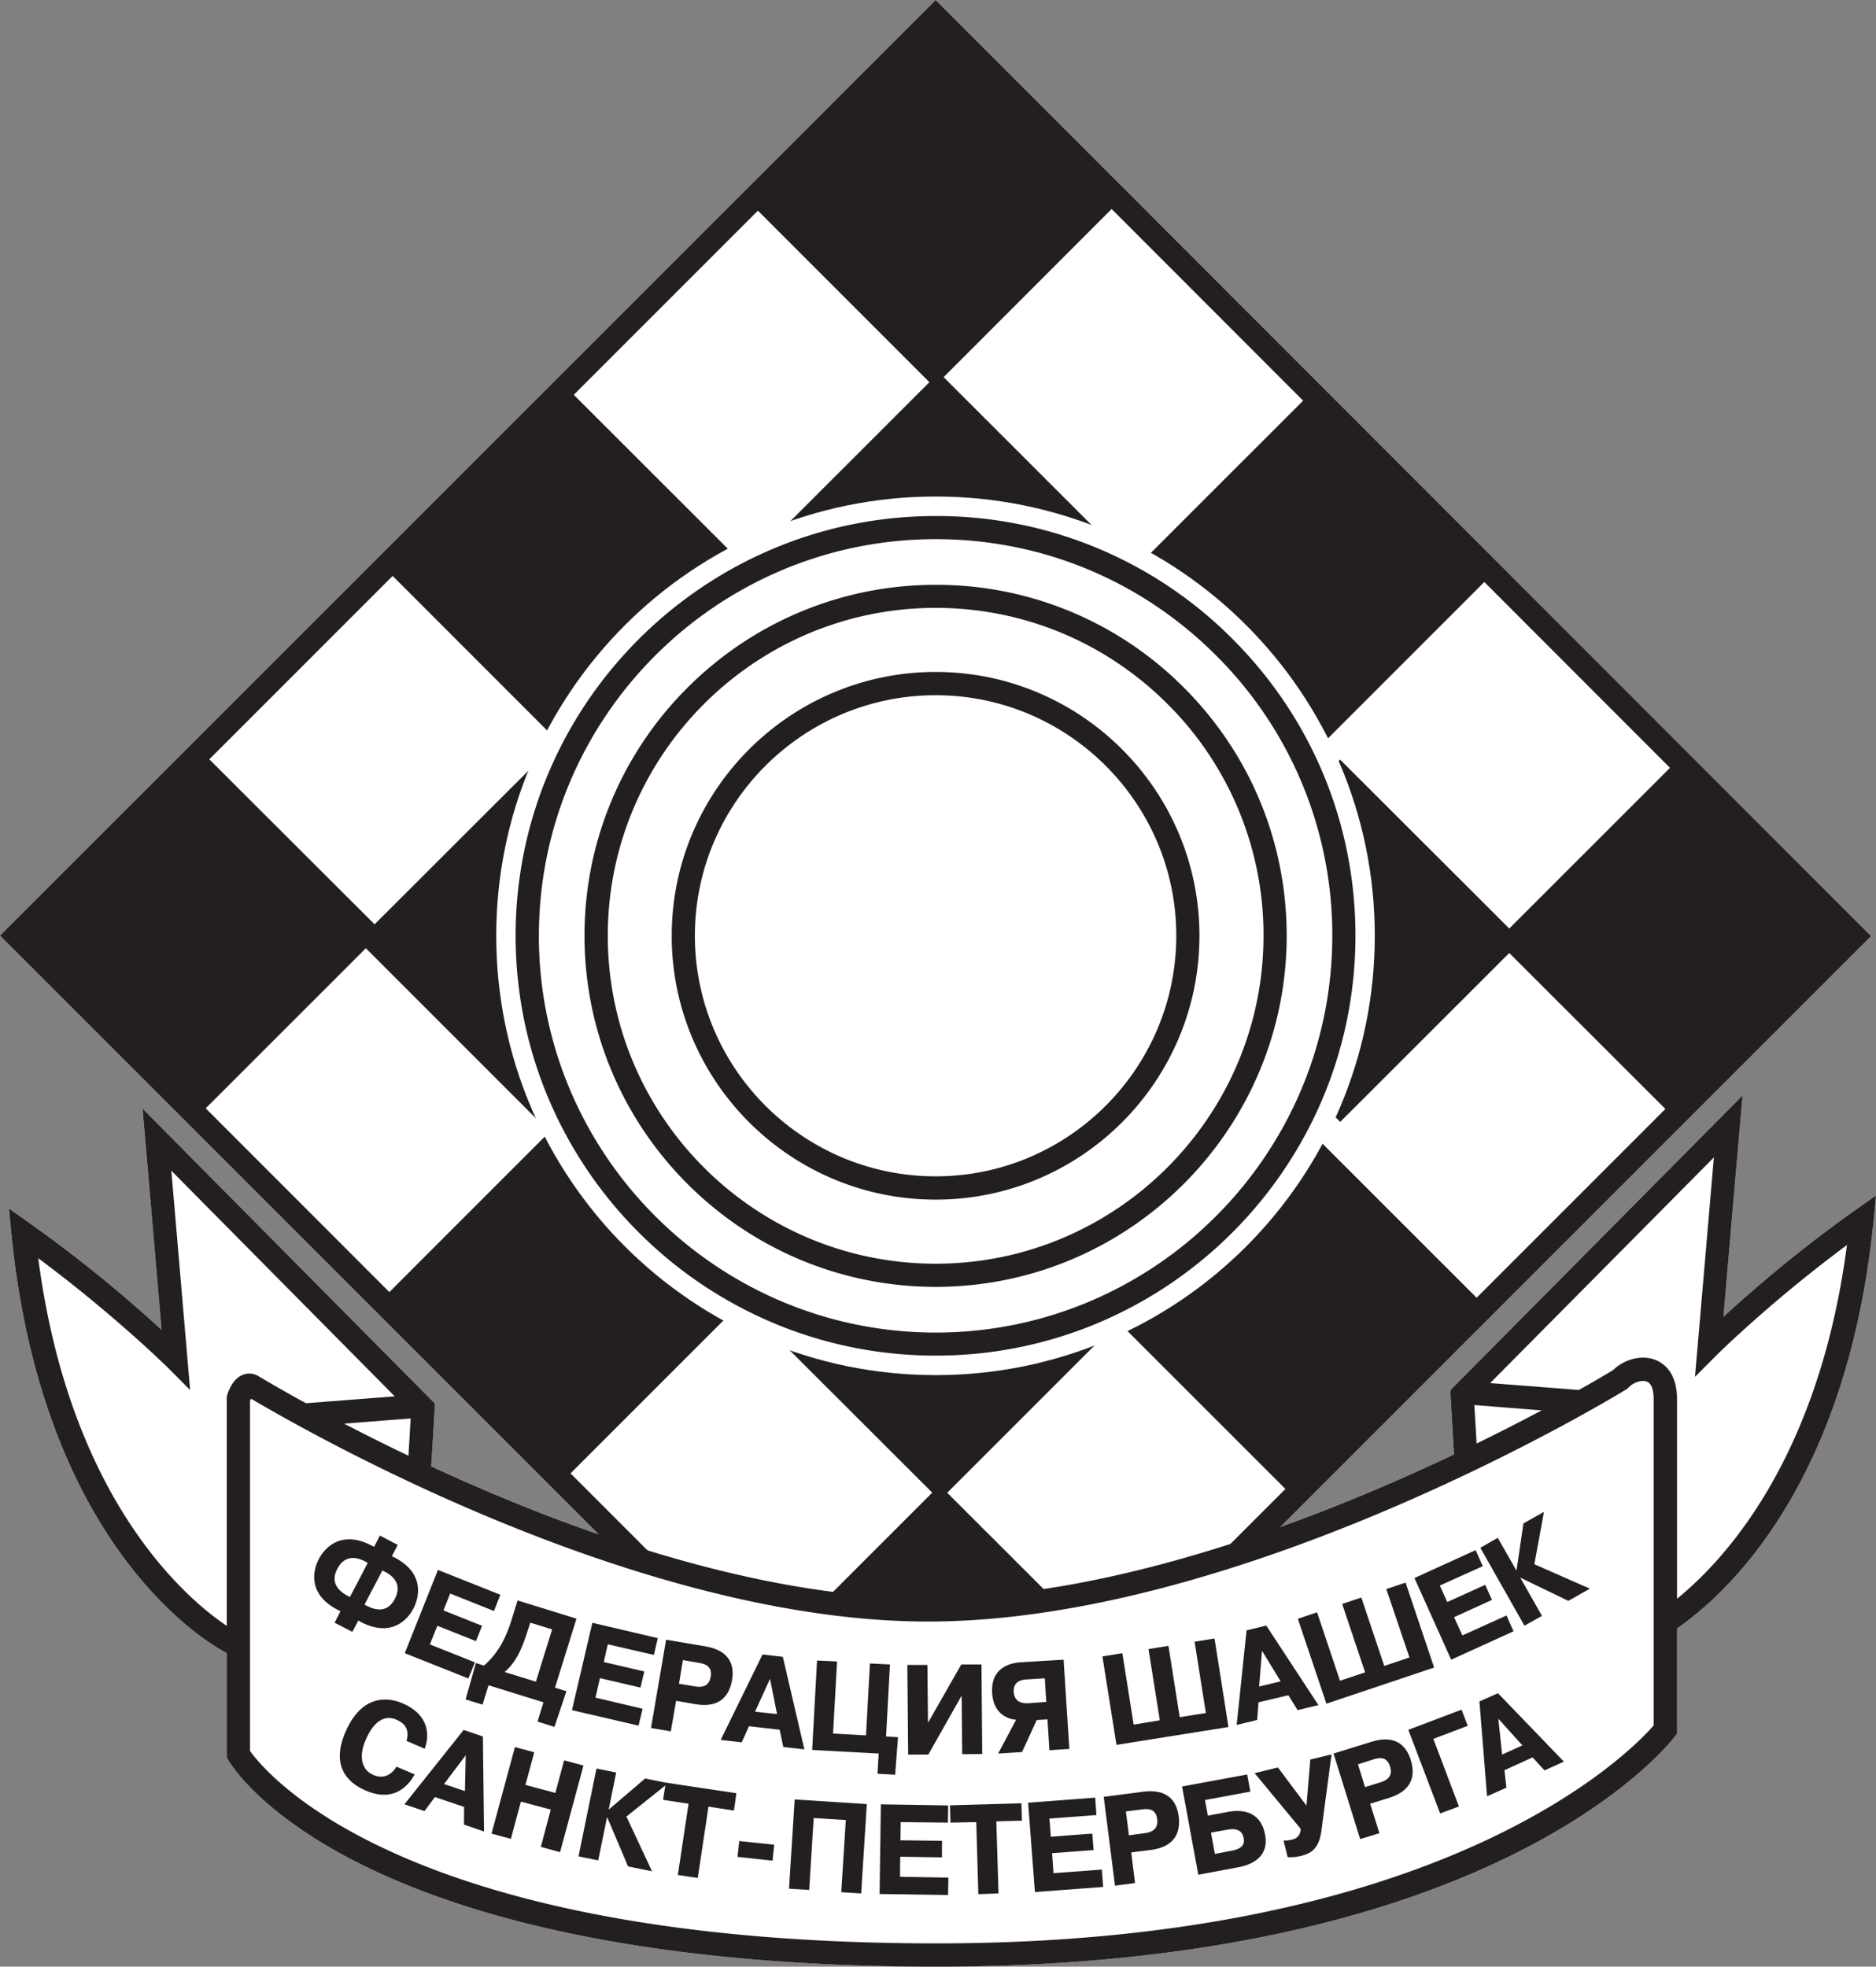
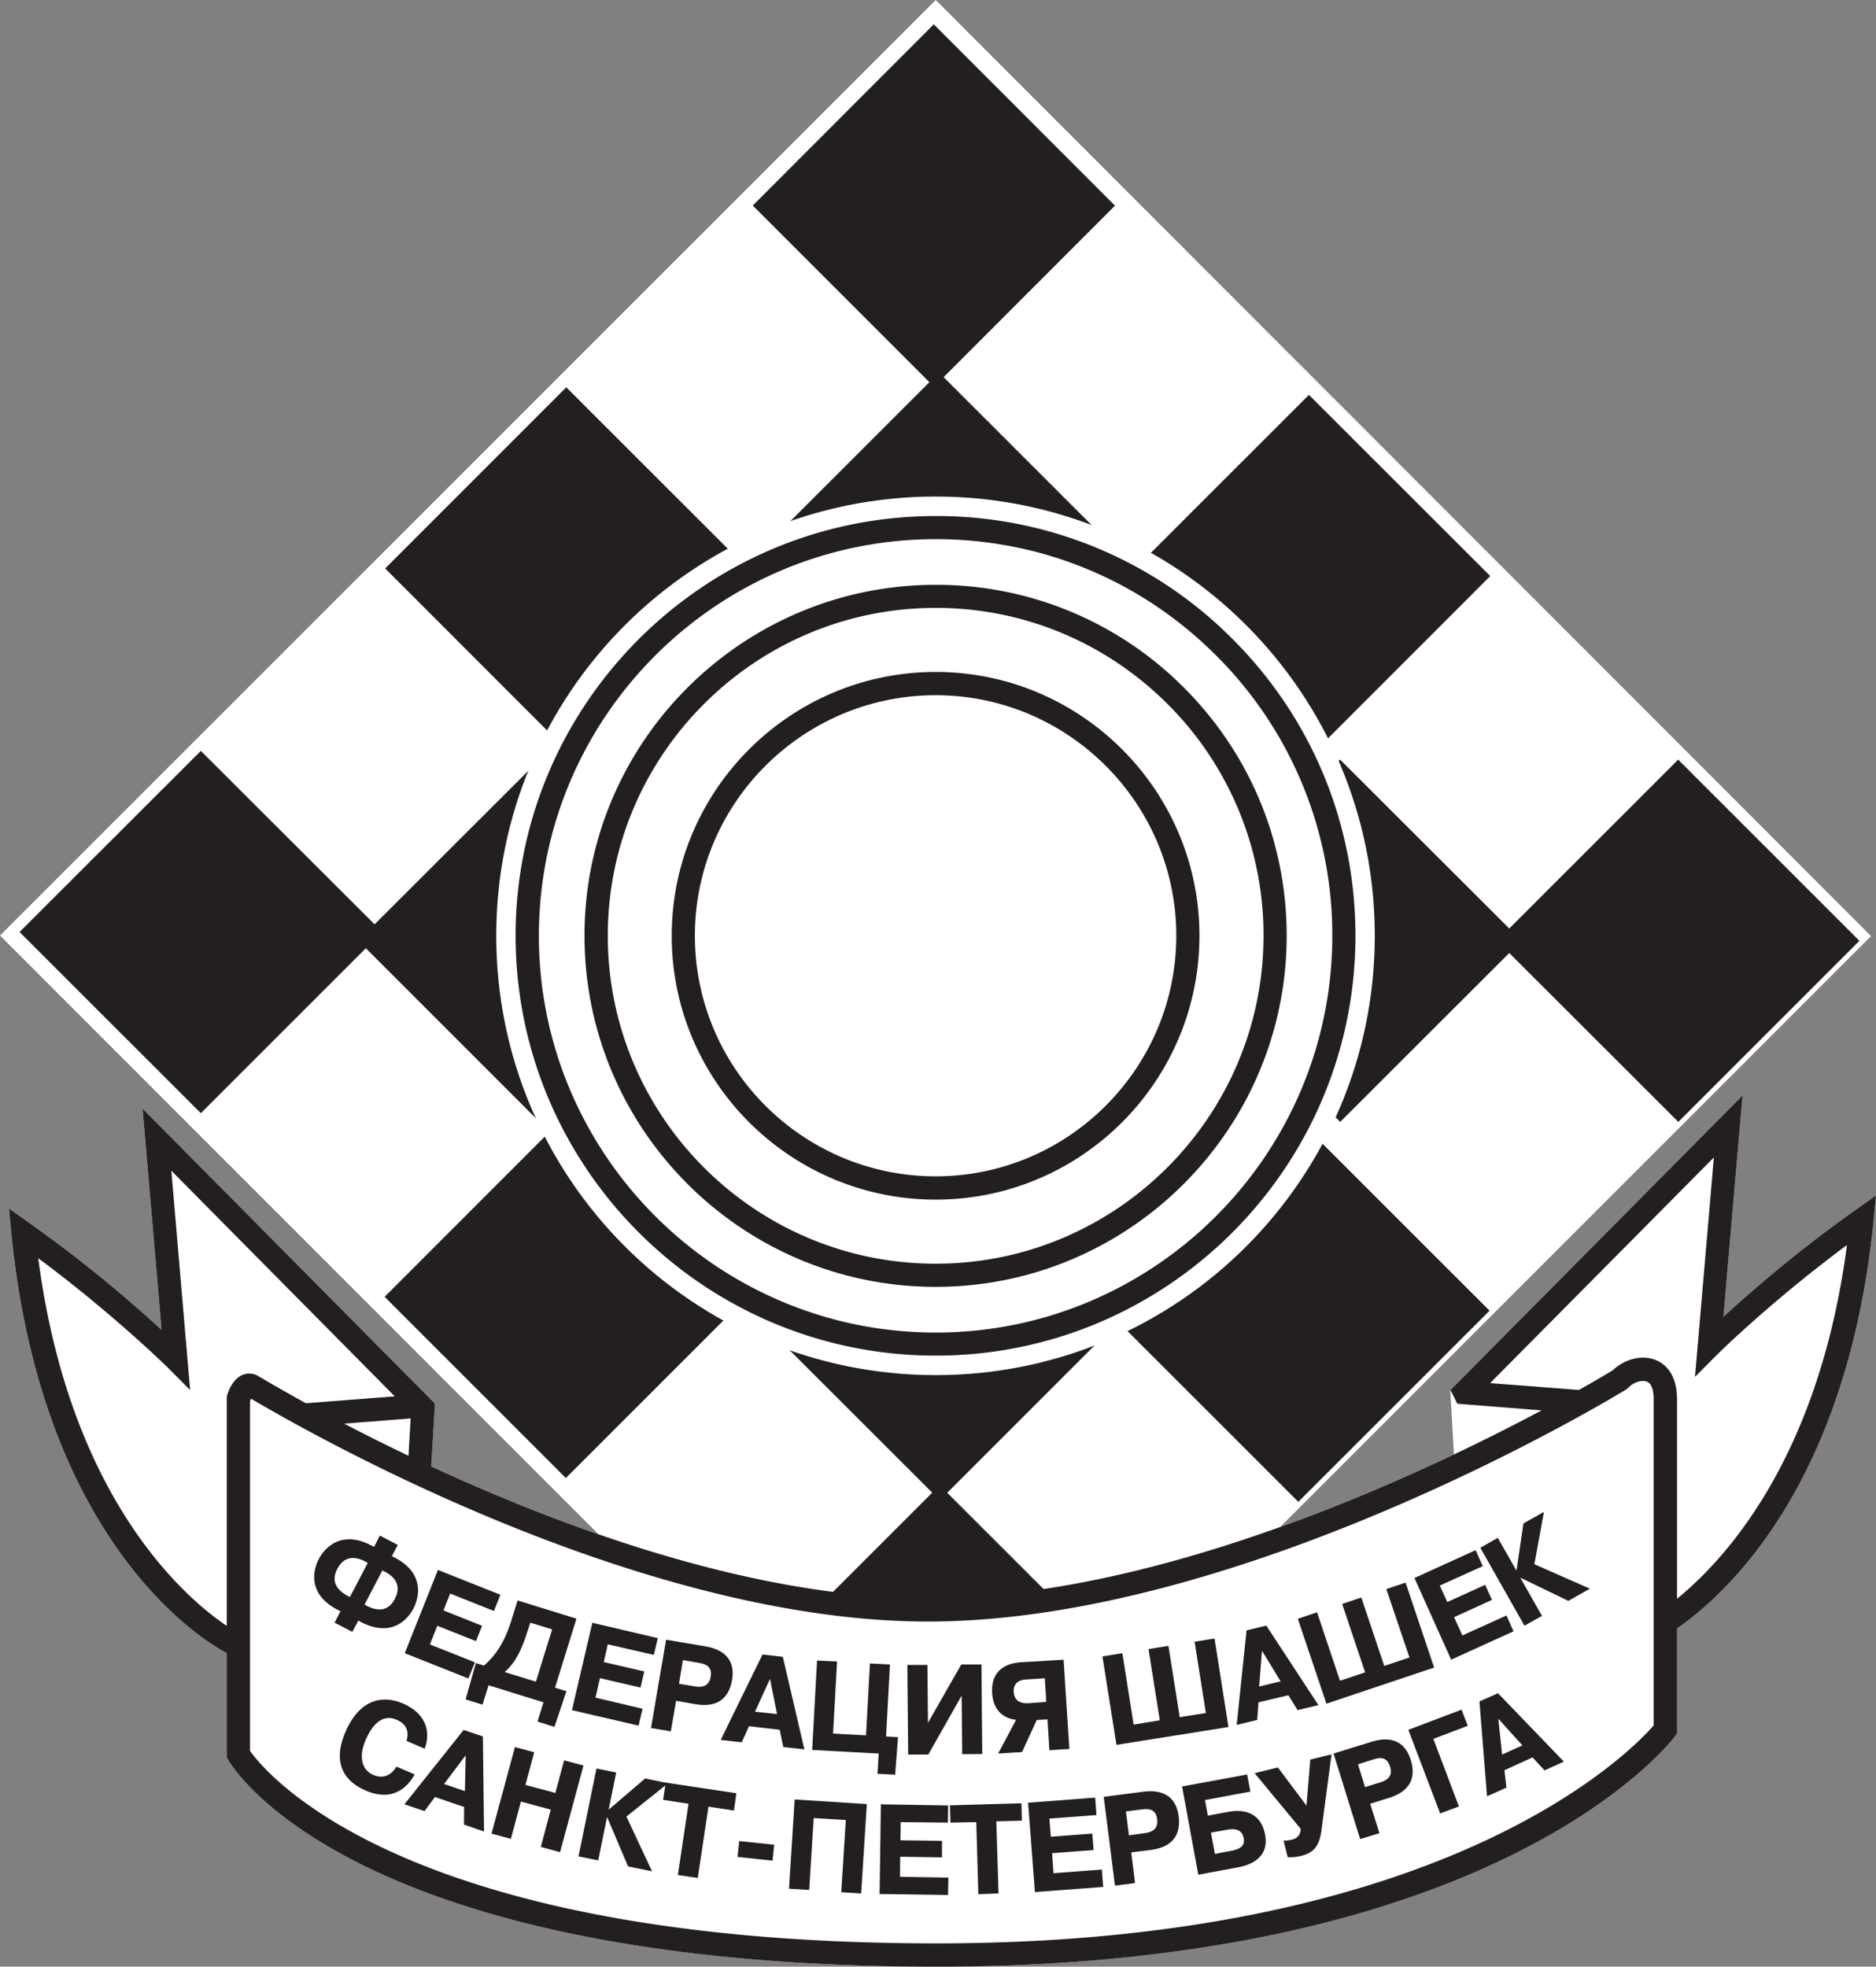
<svg xmlns="http://www.w3.org/2000/svg" viewBox="0 0 57.439 60.208">
  <rect x="0" y="0" width="57.439" height="60.208" fill="#808080" stroke="none" />
  <defs />
  <path fill="#fff" d="M56.804 37.047a41.042 41.042 0 00-4.036 3.267 4903.073 4903.073 0 01.586-6.777l-8.943 9.018.014.028h-.02l.112 1.943a59.063 59.063 0 01-5.32 2.222l18.09-18.09L28.65 0 0 28.641l18.323 18.33a56.498 56.498 0 01-5.122-2.079l.116-1.902H13.3l.007-.03-8.943-9.022s.465 5.39.582 6.774A41.347 41.347 0 00.914 37.45l-.639-.453.074.778c.977 9.782 6.184 12.625 6.594 12.831v3.195l.05.087c.147.257 3.844 6.32 21.684 6.32 17.029 0 22.377-6.75 22.596-7.038l.074-.096v-3.223c1.471-1.014 5.207-4.351 6.018-12.482l.074-.773-.635.45" />
  <path fill="#231f20" d="M11.776 39.702l5.549 5.548 5.549-5.548-5.553-5.547zm33.852-22.066l-5.552-5.547-5.55 5.547 5.553 5.55zM28.758 22.5l5.543-5.547-5.409-5.407 5.246-5.25L28.59.745l-5.542 5.548 5.408 5.408-5.253 5.25zm5.222 17.543l-5.211-5.21-5.546 5.551 5.32 5.313-5.32 5.319 5.553 5.543 5.546-5.543-5.32-5.316 5.235-5.234 5.514 5.512 5.856-5.852-5.856-5.854zm17.402-16.787l-5.172 5.17-5.178-5.17-5.546 5.547 5.549 5.543 5.175-5.17 5.176 5.17 5.545-5.543zm-29.316 5.547l-5.549-5.547-5.048 5.042-5.32-5.31-5.55 5.545 5.55 5.547 5.052-5.05 5.316 5.316zM11.793 17.403l5.55 5.552 5.545-5.552-5.55-5.546-5.545 5.546" />
-   <path fill="#231f20" d="M28.65 1.009l27.629 27.65c-.487.492-27.14 27.14-27.63 27.633a185537.86 185537.86 0 01-27.636-27.65c.49-.49 27.142-27.144 27.636-27.633zM0 28.642l28.65 28.655 28.638-28.638L28.649 0 0 28.642" />
  <path fill="#fff" d="M15.194 28.646c0-7.423 6.022-13.445 13.455-13.445 7.426 0 13.444 6.022 13.444 13.445 0 7.434-6.018 13.453-13.444 13.453-7.433 0-13.455-6.02-13.455-13.453" />
  <path fill="#231f20" d="M16.5 28.646c0-6.689 5.453-12.14 12.15-12.14 3.241 0 6.289 1.265 8.582 3.559a12.064 12.064 0 013.56 8.581c0 6.698-5.447 12.15-12.143 12.15-6.696 0-12.15-5.452-12.15-12.15zm-.713 0c0 7.09 5.771 12.856 12.862 12.856 7.087 0 12.852-5.765 12.852-12.856 0-3.428-1.337-6.657-3.764-9.084a12.766 12.766 0 00-9.088-3.764c-7.09 0-12.862 5.767-12.862 12.848" />
  <path fill="#231f20" d="M18.609 28.646c0-5.529 4.502-10.036 10.04-10.036 2.678 0 5.2 1.049 7.098 2.943a9.975 9.975 0 012.939 7.093c0 5.536-4.509 10.042-10.037 10.042-5.538 0-10.04-4.506-10.04-10.042zm-.713 0c0 5.93 4.823 10.751 10.753 10.751 5.923 0 10.746-4.82 10.746-10.751 0-2.866-1.119-5.567-3.147-7.595a10.68 10.68 0 00-7.599-3.147c-5.93 0-10.753 4.818-10.753 10.742" />
  <path fill="#231f20" d="M21.276 28.646c0-4.057 3.306-7.362 7.373-7.362 4.057 0 7.366 3.305 7.366 7.362 0 4.063-3.31 7.367-7.366 7.367-4.067 0-7.373-3.304-7.373-7.367zm-.71 0c0 4.46 3.627 8.08 8.083 8.08 4.452 0 8.075-3.62 8.075-8.08 0-4.45-3.623-8.074-8.075-8.074-4.456 0-8.082 3.624-8.082 8.074M4.946 40.712a41.336 41.336 0 00-4.032-3.261l-.639-.453.074.778c.995 9.963 6.382 12.73 6.615 12.842l.314-.638c-.053-.027-4.95-2.594-6.107-11.46 2.336 1.737 3.944 3.33 3.962 3.344l.688.691-.575-6.716c1.069 1.085 5.986 6.045 6.84 6.91-1.129.086-4.688.364-4.688.364l.053.714 5.75-.452.106-.415-8.943-9.022s.465 5.391.582 6.774" />
  <path fill="#231f20" d="M12.432 45.845l.71.043.175-2.897-.716-.045-.169 2.9m31.98-3.29l.207.418 5.645.447.056-.712s-3.563-.28-4.695-.366c.857-.865 5.775-5.823 6.85-6.909l-.578 6.718.688-.691c.018-.015 1.623-1.61 3.965-3.345-1.164 8.868-6.06 11.434-6.11 11.458l.314.64c.23-.114 5.616-2.88 6.611-12.843l.074-.774-.635.45a41.042 41.042 0 00-4.036 3.267 4903.073 4903.073 0 01.586-6.777l-8.943 9.018" />
-   <path fill="#231f20" d="M44.404 42.584l.17 2.897.712-.042-.173-2.894-.709.04" />
  <path fill="#fff" d="M49.604 42.23c.406-.425 1.383-.566 1.383.611v10.12s-5.26 6.89-22.31 6.89C10.837 59.85 7.3 53.71 7.3 53.71V42.816s.152-.546.437-.373c2.17 1.287 12.016 6.843 20.677 6.843 9.796 0 21.191-7.057 21.191-7.057" />
  <path fill="#231f20" d="M49.798 42.533l.035-.028.036-.031c.14-.153.405-.238.557-.174.18.07.205.367.205.541v9.983c-.688.795-6.36 6.672-21.954 6.672-16.337 0-20.552-5.231-21.022-5.892V42.889c.007-.02.014-.032.032-.068 2.187 1.291 12.065 6.822 20.726 6.822 9.782 0 21.269-7.037 21.385-7.11zm-.448-.549l.07-.059c-.112.076-11.43 7.005-21.007 7.005-8.633 0-18.588-5.661-20.493-6.795a.535.535 0 00-.49-.044c-.31.125-.445.515-.477.629l-.01.05v11.033l.05.086c.147.257 3.844 6.32 21.684 6.32 17.029 0 22.377-6.75 22.596-7.038l.074-.095V42.84c0-.822-.413-1.109-.656-1.204-.484-.191-1.041.027-1.34.347" />
  <path fill="#231f20" d="M12.697 54.322c-.198.364-.65.861-1.496.497-.614-.258-1.052-.799-.628-1.787.571-1.33 1.513-.986 1.746-.888.85.363.829 1.015.684 1.392l-.557-.239c.13-.444-.18-.595-.31-.65-.127-.056-.582-.223-.942.625-.205.471-.145.904.236 1.067.374.161.603-.08.71-.253l.557.236m1.538.512l.024-1.096-.663.879zm.55-1.673l.035 2.91-.614-.212.004-.54-.893-.303-.32.429-.615-.207 1.814-2.277.589.2m.857 3.135l-.593-.16.717-2.65.592.159-.271 1 .917.244.268-.998.593.16-.717 2.652-.589-.16.304-1.143-.914-.244-.307 1.14m4.11-1.849l.706.145-1.278 1.021.784 1.677-.734-.15-.635-1.496-.01-.004-.269 1.315-.603-.123.55-2.69.604.123-.23 1.13h.007l1.108-.947" />
  <path fill="#231f20" d="M20.302 55.1l.082-.526 2.162.325-.074.53-.78-.119-.328 2.183-.61-.09.328-2.182-.78-.12m2.332 1.262l1.07.112-.05.488-1.073-.115.053-.485m2.142 1.497l-.618-.038.173-2.733 2.209.142-.173 2.736-.61-.038.14-2.21-.984-.06-.137 2.201m4.067-1.504l-.003.507-1.278-.02-.006.614 1.481.025-.01.534-2.096-.032.039-2.745 2.06.034-.007.526-1.446-.016-.007.557 1.273.016m.258-.557l-.014-.529 2.187-.063.014.532-.783.021.067 2.207-.618.023-.063-2.207-.79.016m4.342.336l.04.504-1.27.096.042.612 1.481-.111.039.532-2.088.157-.209-2.735 2.054-.156.038.534-1.439.107.042.556 1.27-.096m1.122.053l.477-.065c.285-.036.42-.166.388-.431-.046-.364-.346-.31-.484-.296l-.473.06zm.438-1.335c.522-.067.998.081 1.086.757.103.85-.564.989-.878 1.029l-.575.072.116.938-.614.081-.345-2.72 1.21-.157m2.194 1.904l.49-.094c.24-.041.441-.13.392-.383-.053-.325-.353-.29-.5-.265l-.502.09zm-.215-1.171l.617-.116c.212-.037.977-.16 1.136.706.102.547-.23.878-.822.99l-1.224.228-.497-2.701 1.993-.368.098.525-1.39.258.089.478m3.136-1.717l.65-.159-.308 2.326c-.077.596-.35.713-.638.785a1.408 1.408 0 01-.396.036l-.127-.511c.071.004.163 0 .269-.03a.316.316 0 00.254-.33l-1.408-1.701.713-.174.875 1.167.116-1.409m1.676.843l.462-.143c.275-.084.384-.233.303-.49-.11-.354-.392-.249-.525-.21l-.456.145zm.197-1.387c.505-.157 1.002-.092 1.203.557.254.816-.38 1.072-.684 1.166l-.558.173.283.902-.59.181-.814-2.62 1.16-.359m2.678 1.98l-.575.213-.974-2.56 1.63-.617.19.494-1.054.4.783 2.07m1.944-1.87l-.738-.817.117 1.097zm-.748-1.598l2.018 2.095-.593.268-.367-.398-.86.393.06.534-.593.264-.233-2.904.568-.251m-34.66-2.688c.38.2.69.171.885-.203.285-.548-.23-.79-.343-.848l-.038-.023-.547 1.046zm.056-1.305l-.043-.021c-.113-.062-.606-.34-.889.204-.13.248-.172.577.342.844l.043.02zm-.836 1.482l-.092-.046c-.886-.461-.773-1.166-.572-1.55.198-.38.713-.882 1.602-.421l.092.044.176-.343.547.286-.18.345.085.042c.896.467.772 1.175.578 1.555-.204.39-.709.885-1.609.419l-.08-.046-.184.347-.543-.281.18-.351m4.335.446l-.187.47-1.182-.471-.229.572 1.38.548-.202.494-1.947-.774 1.016-2.549 1.912.76-.197.497-1.341-.534-.205.516 1.182.471m1.478-.095l-.102.307c-.187.588-.377.934-.684 1.204l.956.295.497-1.601zm1.105 2.098l-.367 1.092-.519-.162.183-.59-1.682-.522-.184.594-.518-.161.314-1.113.247.077c.423-.36.67-.833.843-1.39l.187-.604 1.803.558-.657 2.113.35.108m2.384-.605l-.116.494-1.242-.289-.137.597 1.442.34-.123.517-2.039-.474.624-2.675 2.004.47-.12.514-1.411-.325-.123.543 1.241.288m1.062.377l.473.079c.286.05.452-.033.497-.295.064-.364-.24-.399-.374-.426l-.476-.083zm.804-1.145c.519.086.932.368.82 1.032-.146.847-.826.79-1.137.736l-.575-.101-.162.934-.607-.101.462-2.704 1.2.203m2.197 2.073l-.215-1.077-.459 1.005zm.177-1.751l.66 2.832-.646-.072-.11-.528-.941-.108-.22.492-.645-.073 1.28-2.615.622.071m2.547 2.405l.12-2.201.614.03-.12 2.206.366.02-.088 1.15-.54-.03.036-.619-2.036-.11.149-2.738.613.03-.123 2.207 1.009.055m2.917-2.171h.618l.024 2.742-.613.005-.018-1.792-1.02 1.803-.617.002-.025-2.745h.614l.018 1.771 1.02-1.787m1.982.461c-.321.018-.388.22-.378.377.011.157.085.37.448.35l.55-.04-.045-.724zm.328 1.242l-.452.98-.73.045.55-1.033c-.289-.025-.695-.208-.733-.816-.053-.796.578-.926.871-.944l1.316-.08.176 2.732-.61.04-.06-.945-.328.02m3.768.008l-.346-2.179.61-.1.346 2.184.8-.127-.345-2.183.61-.098.427 2.709-3.429.547-.43-2.708.61-.098.346 2.185.8-.132m3.701-1.192l-.571-.937-.088 1.096zm-.44-1.707l1.597 2.435-.638.153-.282-.455-.914.216-.042.54-.628.152.303-2.895.603-.146m3.027 1.432l-.702-2.095.586-.196.702 2.094.772-.259-.709-2.094.59-.198.874 2.601-3.298 1.106-.875-2.599.589-.198.702 2.095.769-.257m3.676-2.679l.208.46-1.16.53.254.558 1.35-.61.216.485-1.909.868-1.125-2.5 1.873-.853.22.49-1.317.594.23.504 1.16-.526m1.171-1.881l.628-.353-.293 1.602 1.7.749-.659.373-1.464-.707h-.007l.663 1.167-.536.301-1.351-2.385.533-.306.571 1.001.004-.003.211-1.44" />
</svg>